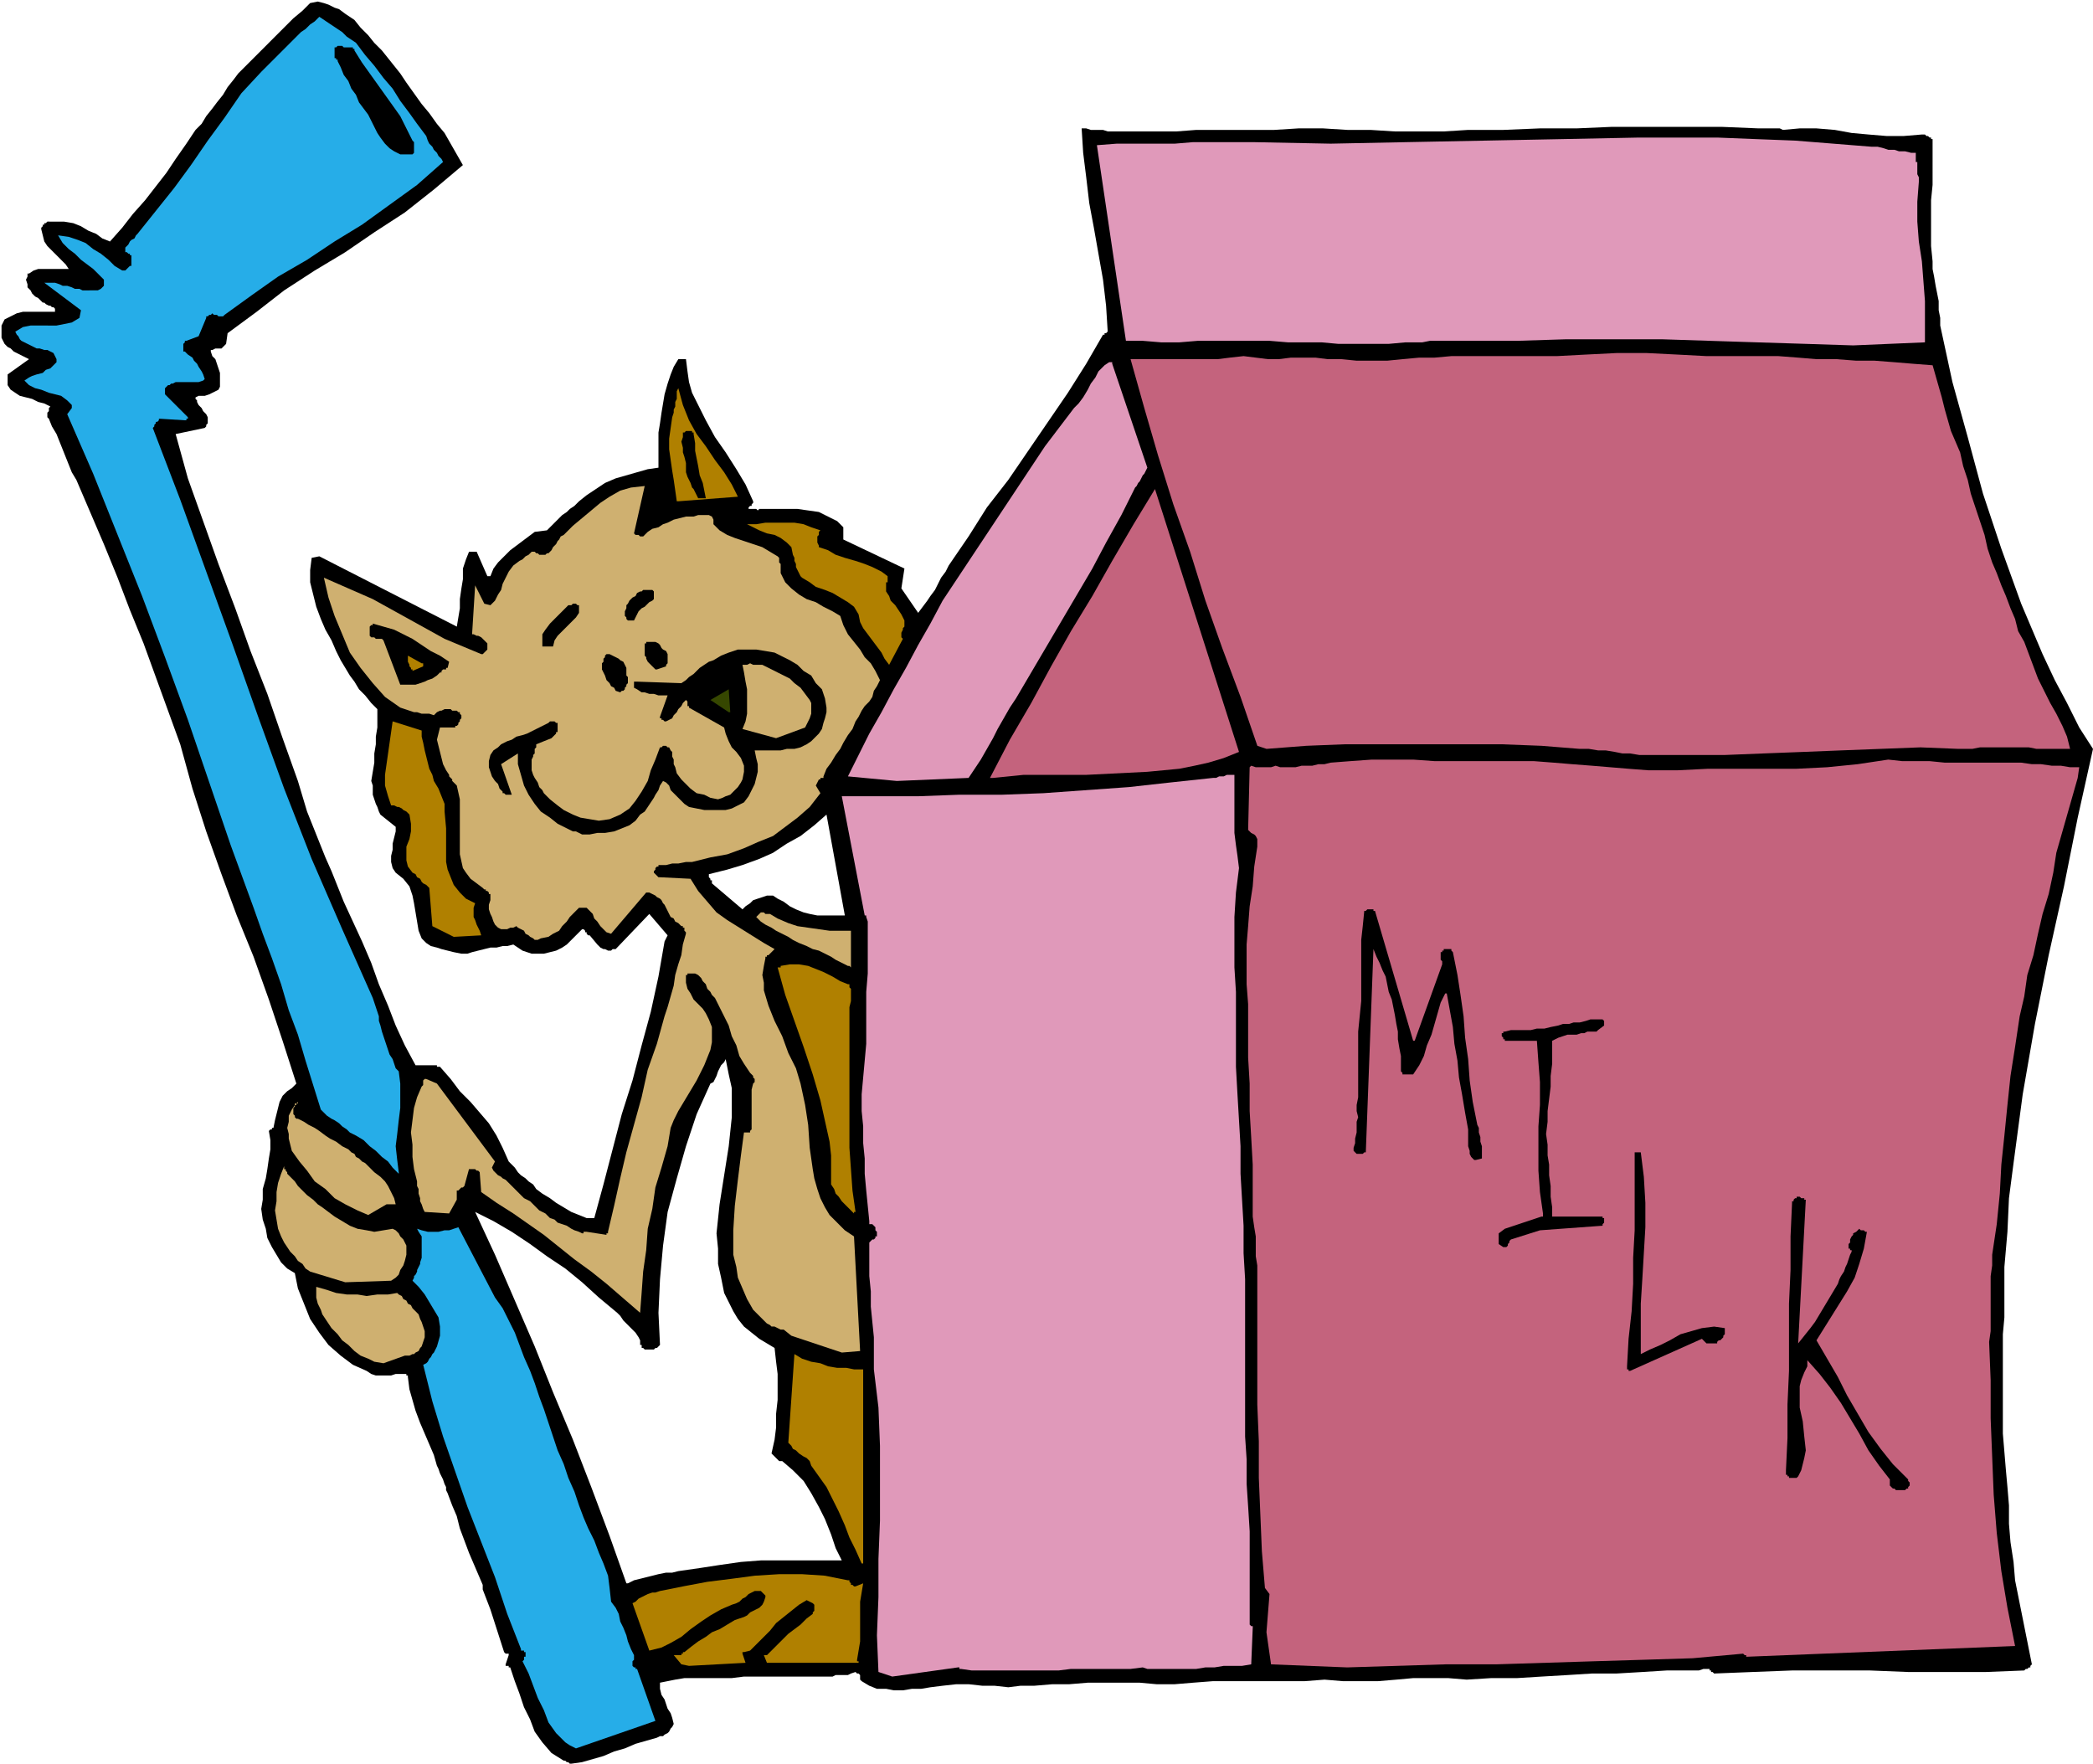
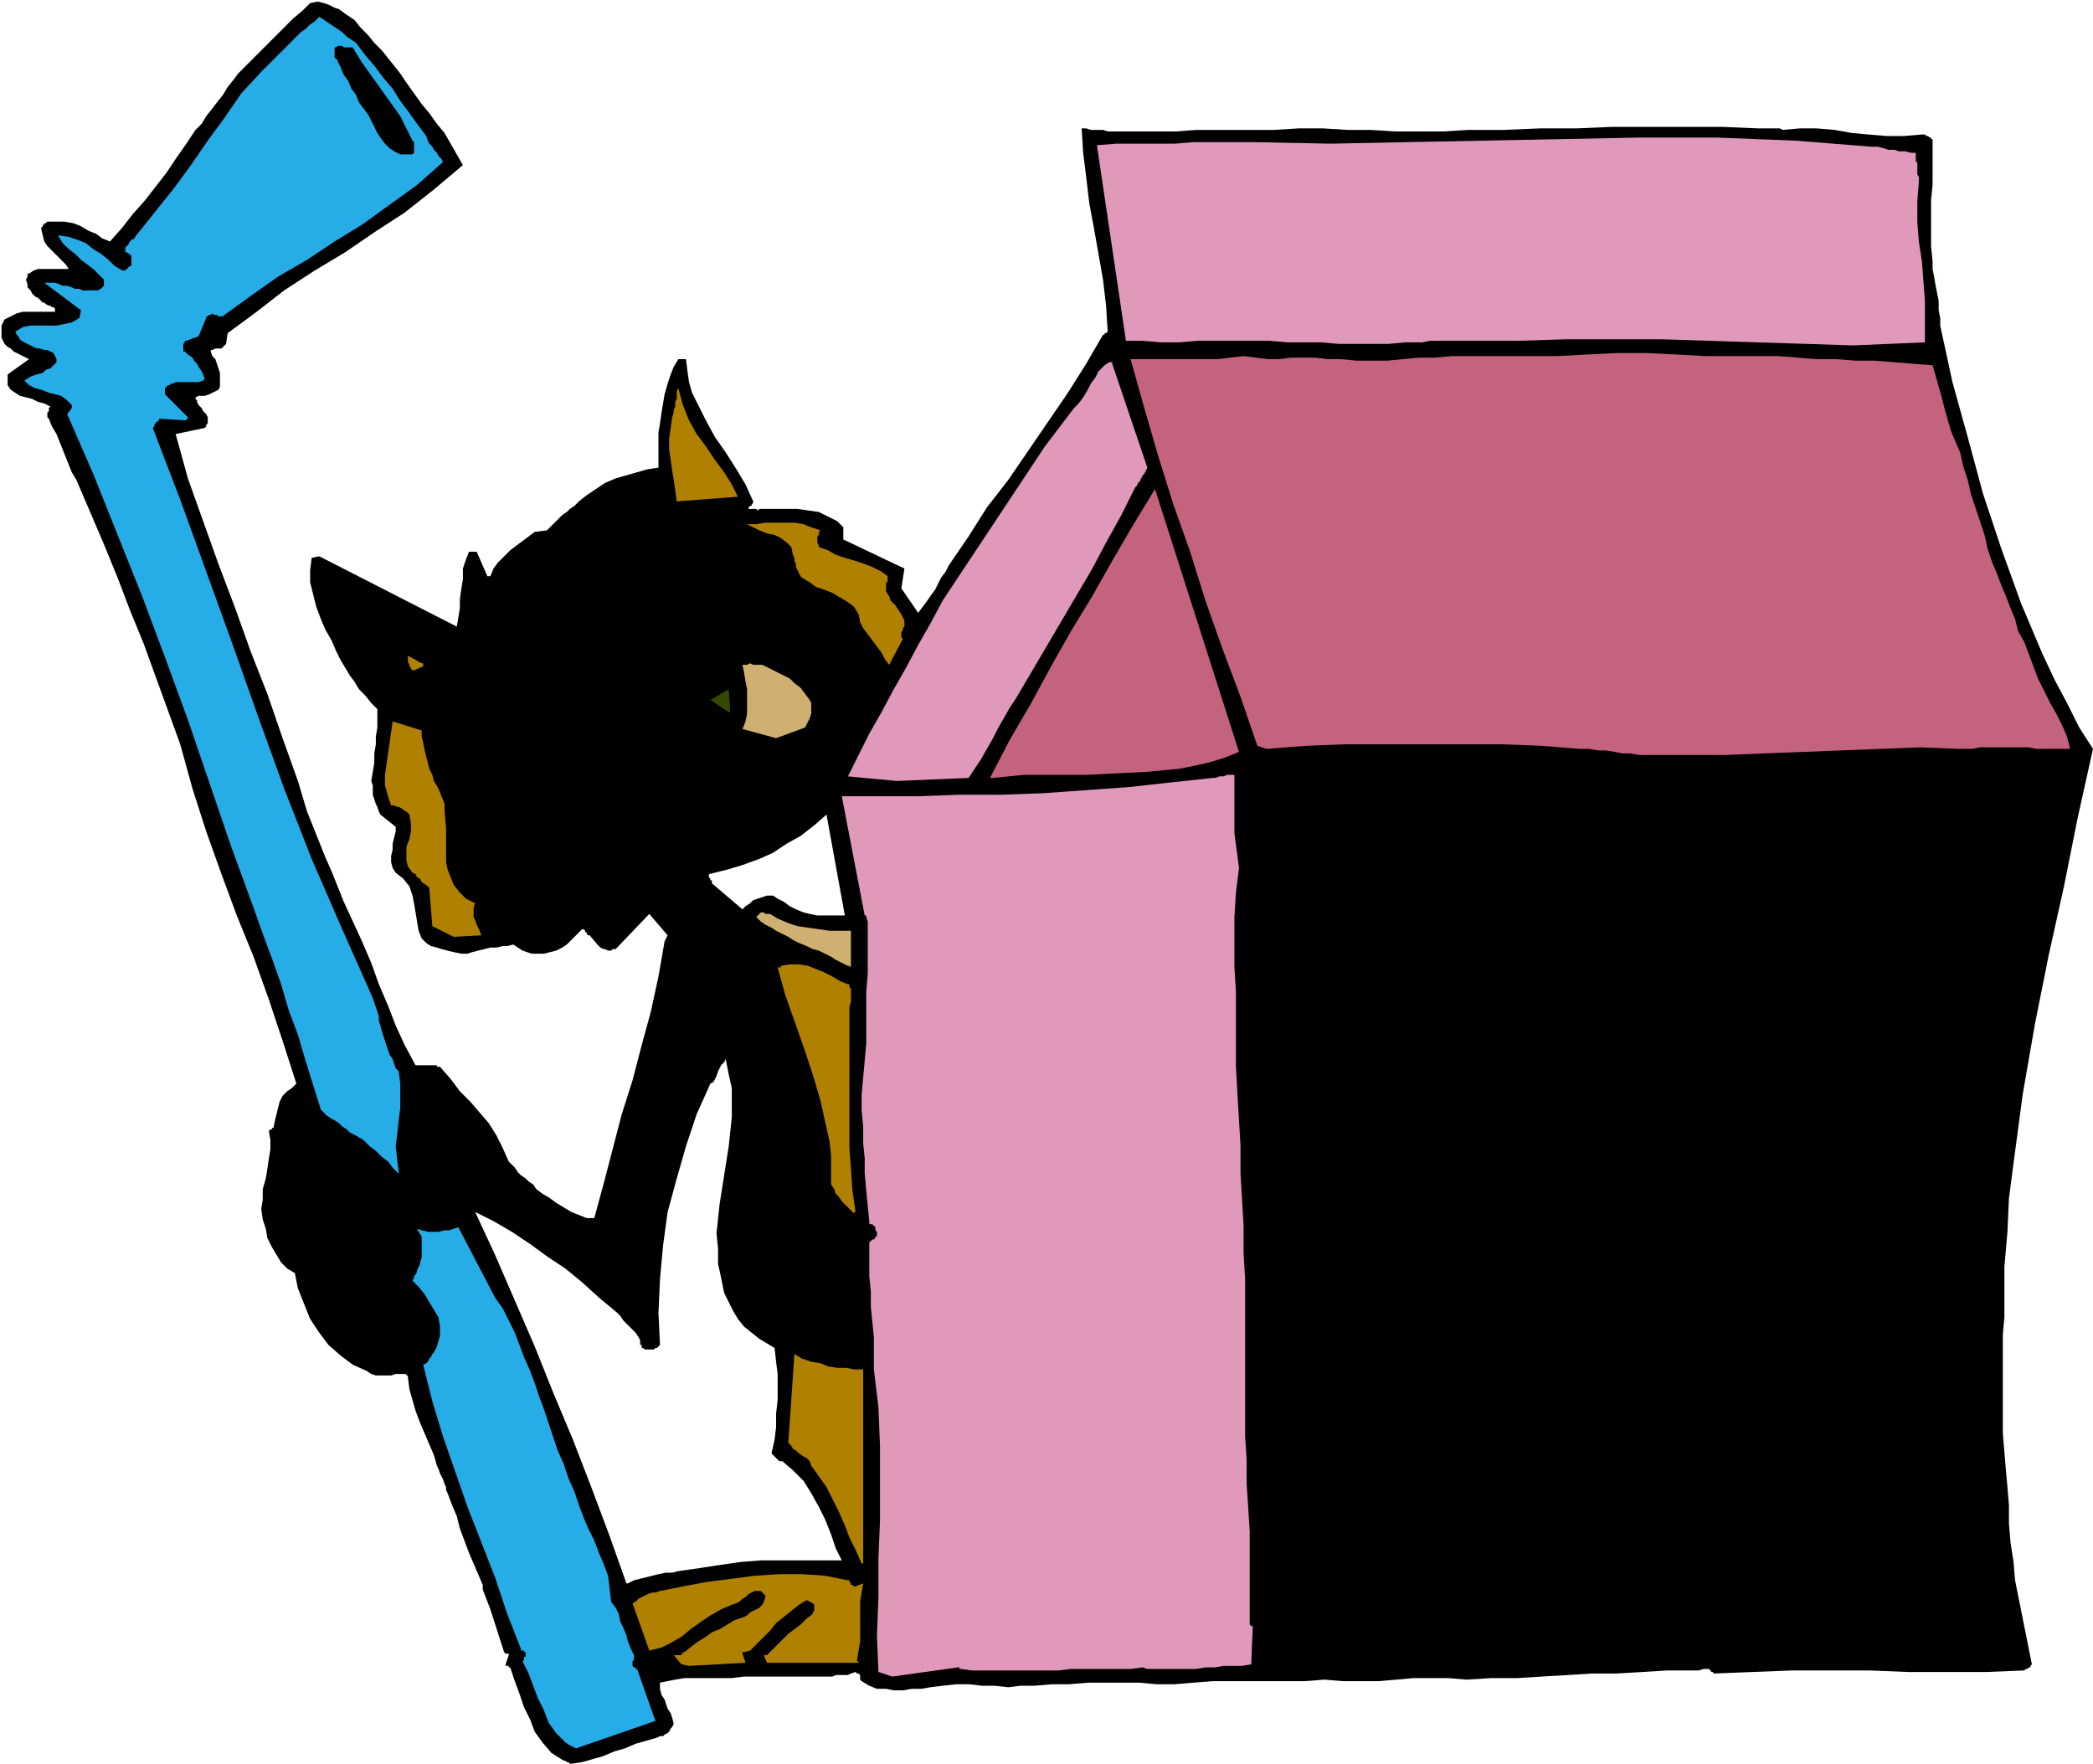
<svg xmlns="http://www.w3.org/2000/svg" fill-rule="evenodd" height="369.12" preserveAspectRatio="none" stroke-linecap="round" viewBox="0 0 1370 1154" width="4.563in">
  <style>.brush1{fill:#000}.pen1{stroke:none}.brush2{fill:#26ade8}.brush3{fill:#e099ba}.brush4{fill:#c4637d}.brush5{fill:#b08000}.brush6{fill:#cfb070}</style>
  <path class="pen1 brush1" d="m374 1154 7-1 7-2 7-2 7-3 7-2 7-3 7-2 7-2 2-1h2l1-1 2-1 1-1 1-2 1-1 1-2-1-4-1-3-2-3-1-3-1-3-2-3-1-4v-4l5-1 5-1 6-1h31l8-1h58l2-1h8l2-1 3-1 1 1h1l1 1v3l1 1 5 3 5 2h6l5 1h6l6-1h6l6-1 8-1 9-1h8l9 1h8l9 1 8-1h9l12-1h11l12-1h34l11 1h12l12-1 13-1h60l13-1 12 1h23l12-1 11-1h23l12 1 16-1h17l16-1 17-1 16-1h16l17-1 16-1h21l3-1h4v1h1v1h1l1 1 25-1 26-1h51l25 1h51l25-1 1-1h1l1-1h1v-1l1-1-11-55-1-12-2-13-1-12v-12l-1-12-1-11-1-12-1-12v-65l1-11v-33l2-23 1-22 3-23 6-45 8-46 9-45 10-45 9-45 10-45-9-14-8-16-8-15-8-17-14-33-13-36-12-36-10-37-10-36-8-37v-5l-1-5v-6l-1-5-1-5-1-6-1-5v-5l-1-10v-30l1-10V91h-1v-1h-1l-1-1h-1l-1-1h-2l-12 1h-11l-12-1-11-1-11-2-12-1h-11l-11 1-2-1h-14l-24-1h-72l-23 1h-24l-24 1h-23l-16 1h-32l-16-1h-15l-16-1h-16l-16 1h-51l-13 1h-45l-3-1h-8l-3-1h-3l1 16 2 16 2 17 3 16 3 17 3 17 2 17 1 16v1l-1 1h-1v1h-1l-11 19-12 19-13 19-13 19-13 19-14 18-12 19-13 19-2 4-3 4-2 4-2 4-3 4-2 3-3 4-3 4-11-16 2-13-40-19v-8l-4-4-6-3-6-3-7-1-7-1h-25l-1 1-1-1h-5v-1l1-1h1v-1l1-1v-1l-5-11-6-10-7-11-7-10-6-11-6-12-3-6-2-7-1-7-1-8h-5l-3 5-2 5-2 6-2 7-1 6-1 6-1 7-1 6v23l-7 1-7 2-7 2-7 2-7 3-6 4-6 4-5 4-3 3-3 2-2 2-3 2-2 2-3 3-2 2-3 3-8 1-4 3-4 3-4 3-4 3-4 4-4 4-3 4-2 5h-2l-7-16h-5l-2 5-2 6v7l-1 6-1 7v6l-1 6-1 6-90-46-5 1-1 8v8l2 8 2 8 3 8 3 7 4 7 3 7 3 6 3 5 3 5 3 4 3 5 4 4 4 5 4 4v12l-1 6v5l-1 6v6l-1 6-1 6 1 3v6l1 3 1 3 1 2 1 3 1 2 10 8v3l-1 4-1 4v4l-1 4v4l1 4 2 3 5 4 4 5 2 6 1 5 1 6 1 6 1 6 2 5 3 3 3 2 4 1 3 1 4 1 4 1 5 1h4l3-1 4-1 4-1 4-1h4l4-1h3l4-1 3 2 3 2 3 1 3 1h8l4-1 4-1 2-1 2-1 3-2 2-2 2-2 2-2 2-2 2-2h1l1 1v1h1v1l1 1h1l5 6 1 1 1 1 2 1h1l2 1h2l1-1h2l22-23 12 14-2 4-4 23-5 23-6 22-6 23-7 22-6 23-6 23-6 22h-5l-5-2-5-2-5-3-5-3-4-3-5-3-4-3-2-3-3-2-2-2-3-2-2-2-2-3-2-2-2-2-4-9-4-8-5-8-6-7-6-7-7-7-6-8-7-8h-2v-1h-14l-7-13-6-13-5-13-6-14-5-14-6-14-6-13-6-13-4-10-4-10-4-9-4-10-4-10-4-10-3-10-3-10-10-28-10-29-11-28-10-28-11-29-10-28-10-28-8-29 19-4 1-1v-1l1-1v-4l-1-2-1-1-1-1-1-2-1-1-1-1-1-2v-1l-1-1v-1l2-1h4l3-1 2-1 2-1 2-1 1-2v-9l-1-3-1-3-1-3-2-2-1-3v-1h1l2-1h4l1-1 1-1 1-1 1-7 19-14 18-14 20-13 20-12 19-13 20-13 19-15 19-16-4-7-4-7-4-7-5-6-5-7-5-6-5-7-5-7-4-6-4-5-4-5-4-5-5-5-4-5-5-5-4-5-3-2-3-2-4-3-3-1-4-2-3-1-4-1-5 1-5 5-6 5-6 6-6 6-6 6-6 6-6 6-6 6-3 4-4 5-3 5-4 5-3 4-4 5-3 5-4 4-6 9-7 10-6 9-7 9-7 9-8 9-7 9-8 9-5-2-4-3-5-2-5-3-5-2-6-1H31l-1 1h-1v1h-1v1l-1 1v1l1 4 1 4 2 3 3 3 3 3 3 3 3 3 2 3H25l-3 1-3 2h-1v2l-1 2 1 3v2l2 2 1 2 2 2 2 1 2 2 1 1h1l1 1 2 1h1l1 1h1l1 1v2H15l-4 1-4 2-4 2-1 2-1 2v8l1 2 1 2 2 2 2 1 2 2 2 1 2 1 2 1 2 1 2 1-14 10v7l2 3 3 2 3 2 4 1 4 1 4 2 4 1 4 2-1 1v2l-1 1v3l1 1 2 5 3 5 2 5 2 5 2 5 2 5 2 5 3 5 9 21 9 21 9 22 8 21 9 22 8 22 8 22 8 22 8 29 9 28 10 28 10 27 11 27 10 28 9 27 9 28-3 3-3 2-3 3-2 4-1 4-1 4-1 4-1 5h-1v1h-1l-1 1 1 6v6l-1 6-1 7-1 6-2 7v7l-1 6 1 7 2 6 1 6 3 6 3 5 3 5 4 4 5 3 2 10 4 10 4 10 6 9 6 8 8 7 8 6 9 4 3 2 3 1h10l3-1h7v1h1v1l1 8 2 7 2 7 3 8 3 7 3 7 3 7 2 7 1 2 1 3 1 2 1 2 1 3 1 2v2l1 2 3 8 3 7 2 8 3 8 3 8 3 7 3 7 3 7v3l5 13 9 28 1 1h2v1l-2 6v1h2v1h1l3 9 3 8 3 9 4 8 3 8 5 7 6 7 8 5h1l1 1h1l1 1h1zm37-118 4-2 4-1 4-1 4-1 4-1 5-1h4l4-1 14-2 13-2 14-2 13-1h53l-4-8-3-9-4-10-4-8-5-9-5-8-7-7-7-6h-2l-1-1-1-1-3-3 2-9 1-8v-9l1-9v-17l-1-8-1-9-5-3-5-3-5-4-5-4-4-5-3-5-3-6-3-6-2-10-2-9v-10l-1-10 2-19 3-19 3-19 2-19v-19l-2-9-2-10-1 2-2 2-1 2-1 2-1 3-1 2-1 2-2 1-9 20-7 21-6 21-6 22-3 22-2 22-1 22 1 21-1 1-1 1h-1l-1 1h-6l-1-1h-1v-2h-1v-3l-1-2-2-3-2-2-2-2-2-2-2-2-2-3-2-2-12-10-11-10-11-9-12-8-11-8-12-8-12-7-12-6 13 28 13 30 13 30 12 30 13 31 12 31 12 32 11 31h1zm134-437h8l-12-66-8 7-9 7-9 5-9 6-9 4-11 4-10 3-12 3v2l1 1v1h1v2l20 17 2-2 3-2 2-2 3-1 3-1 3-1h4l3 2 4 2 4 3 4 2 5 2 4 1 5 1h10z" />
  <path class="pen1 brush2" d="m377 1144 52-18-12-34h-1v-1h-1l-1-1v-3l1-1v-3l-2-4-2-5-1-4-2-5-2-4-1-5-2-4-3-4-1-9-1-8-3-8-3-7-3-8-4-8-3-7-3-8-3-9-4-9-3-9-4-9-3-9-3-9-3-9-3-8-3-9-3-8-4-9-3-8-3-8-4-8-4-8-5-7-24-46-3 1-3 1h-3l-4 1h-7l-4-1-3-1 1 2 2 3v14l-1 3v1l-1 2-1 2v1l-1 2-1 1v1l-1 2 4 4 4 5 3 5 3 5 3 5 1 6v6l-2 7-1 2-1 2-1 1-1 2-1 1-1 2-1 1-2 1 6 24 7 23 8 23 8 23 9 23 9 23 8 24 9 23v1h2v1h1v3h-1v2l-1 1 4 8 3 8 3 8 4 8 3 8 5 7 3 3 3 3 3 2 4 2z" />
  <path class="pen1 brush3" d="m584 1097 43-6h1v1h1l7 1h57l8-1h39l8-1 3 1h32l6-1h6l6-1h12l6-1 1-24v-1h-1l-1-1v-61l-1-16-1-15v-16l-1-15V837l-1-17v-18l-1-17-1-17v-18l-1-17-1-17-1-18v-49l-1-16v-33l1-16 2-16-1-8-1-7-1-8v-38h-5l-2 1h-3l-2 1h-2l-28 3-27 3-28 2-28 2-27 1h-28l-27 1h-50l15 78h1v1l1 3v34l-1 12v34l-1 11-1 11-1 11v11l1 10v11l1 10v10l1 11 1 10 1 10v2h2l1 1 1 1v2l1 1v3h-1v1l-1 1h-1l-1 1-1 1v22l1 10v10l1 10 1 10v21l3 25 1 25v49l-1 25v25l-1 25 1 24 9 3z" />
-   <path class="pen1 brush4" d="m882 1091 32-1 32-1h33l32-1 32-1 33-1 32-1 33-3 1 1h1v1h1l175-7-5-25-4-24-3-25-2-25-1-25-1-25v-25l-1-25 1-7v-36l1-7v-7l3-20 2-20 1-19 2-19 2-20 2-19 3-19 3-20 3-13 2-14 4-13 3-14 3-13 4-13 3-14 2-13 2-7 2-7 2-7 2-7 2-7 2-7 2-7 1-7h-6l-6-1h-6l-7-1h-6l-7-1h-50l-10-1h-18l-9-1-20 3-20 2-20 1h-58l-20 1h-19l-13-1-12-1-12-1-13-1-12-1-13-1h-65l-14-1h-27l-14 1-13 1-4 1h-4l-4 1h-7l-4 1h-10l-3-1-3 1h-10l-3-1-1 1-1 41 1 1 1 1 2 1 1 1 1 2v5l-2 13-1 13-2 13-1 13-1 12v26l1 13v35l1 17v18l1 17 1 18v34l1 7 1 6v13l1 6v91l1 24v24l1 24 1 24 2 24 3 4-2 25 3 21 50 2z" />
  <path class="pen1 brush5" d="m451 1090 37-2-2-6v-1h1l4-1 4-4 4-4 5-5 4-5 5-4 5-4 5-4 5-3 4 2 1 1v4l-1 1v1l-4 3-4 4-4 3-4 3-4 4-3 3-4 4-3 3h-2l2 5h60v-1h-1v-1l1-6 1-6v-26l1-6 1-6-5 2h-1l-1-1h-1v-1l-1-1v-1h-1l-15-3-15-1h-15l-16 1-15 2-16 2-16 3-15 3-3 1h-2l-3 1-2 1-2 1-2 1-2 2-2 1 11 31 8-2 6-3 7-4 6-5 7-5 6-4 7-4 7-3 3-1 2-1 2-2 2-1 2-2 2-1 2-1h4l1 1 1 1 1 1v1l-1 3-1 2-2 2-2 1-2 1-2 1-2 2-2 1-6 2-5 3-5 3-5 2-4 3-5 3-4 3-5 4h-1v1h-1v1h-5l5 6 5 1zm114-67V896h-6l-5-1h-6l-6-1-5-2-6-1-6-2-5-3-4 58 2 2 1 2 2 1 2 2 3 2 2 1 2 2 1 3 5 7 5 7 4 8 4 8 4 9 3 8 4 8 4 9h1z" />
  <path class="pen1 brush1" d="M1243 975h4l1-1h1v-1l1-1v-2l-1-1v-1l-10-10-8-10-8-11-7-12-7-12-6-12-7-12-7-12 5-8 5-8 5-8 5-8 5-9 3-9 3-10 2-11h-1l-1-1h-2l-1-1-1 1-1 1-2 1v1l-1 1-1 2v2l-1 1v3h1v1h1v1l-1 2-1 3-1 3-1 2-1 3-2 3-1 2-1 3-3 5-3 5-3 5-3 5-3 5-3 4-4 5-4 5 5-94h-1v-1h-2l-1-1h-2v1h-1l-1 1v1h-1v1l-1 22v22l-1 22v44l-1 22v22l-1 21v3h1v1h1v1h5l1-1 2-4 1-4 1-4 1-5-1-9-1-10-2-9v-14l1-4 2-5 2-4v-4l8 9 7 9 7 10 6 10 6 10 6 11 7 10 7 9v4l1 1 1 1h1l1 1h2zm-176-78 47-21 3 3h7v-1l1-1h1l1-1 1-1v-1l1-1v-4l-7-1-8 1-7 2-7 2-7 4-6 3-7 3-6 3v-33l1-16 1-17 1-17v-16l-1-17-2-16h-4v51l-1 18v17l-1 18-2 18-1 18v2h1v1h1z" />
-   <path class="pen1 brush6" d="m251 892 14-5h3l2-1h1l1-1 2-1 1-2 1-1 1-3 1-3v-4l-1-3-1-3-1-2-1-3-2-2-2-2-1-2-2-1-1-2-2-1-1-2-2-1-1-1-6 1h-7l-7 1-6-1h-7l-7-1-6-2-7-2v7l1 4 2 4 1 3 2 3 2 3 2 3 4 4 3 4 4 3 4 4 4 3 5 2 4 2 6 1zm300-7 12-1-4-75-6-4-5-5-5-5-3-5-3-6-2-6-2-7-1-6-2-14-1-15-2-13-3-14-3-10-5-10-4-11-5-10-4-10-3-10v-5l-1-5 1-6 1-5v-1h1v-1h1l4-4-7-4-8-5-8-5-8-5-7-5-6-7-6-7-5-8-20-1h-1l-1-1-1-1-1-1v-1l1-1v-1l1-1h1v-1h5l4-1h4l5-1h4l4-1 4-1 4-1 11-2 11-4 9-4 10-4 8-6 8-6 8-7 7-9-3-5 2-4h1v-1h2v-1l2-5 3-4 3-5 3-4 2-4 3-5 3-4 2-5 2-3 2-4 2-3 3-3 2-3 1-4 2-3 2-4-3-6-3-5-4-4-3-5-4-5-4-5-3-6-2-6-5-3-6-3-5-3-6-2-5-3-5-4-4-4-3-6v-6l-1-1v-3l-1-1-5-3-5-3-6-2-6-2-6-2-5-2-5-3-4-4v-3l-1-2-2-1h-7l-3 1h-5l-4 1-4 1-4 2-3 1-3 2-4 1-3 2-3 3h-2l-1-1h-2l-1-1 7-31-9 1-7 2-7 4-6 4-6 5-6 5-6 5-6 6-2 1-1 2-1 1-1 2-1 1-1 1-1 2-1 1-1 1h-1l-1 1h-4l-1-1h-1l-1-1h-2l-1 1-1 1-2 1-1 1-1 1-2 1-4 3-3 4-2 4-2 4-1 4-2 3-2 4-3 3-4-1-6-12-2 32h1l2 1h1l2 1 1 1 1 1 1 1 1 1v4l-1 1-1 1-1 1h-1l-24-10-47-26-32-14 3 13 4 12 5 12 5 12 7 10 8 10 8 9 10 7 3 1 3 1 3 1h2l3 1h5l3 1 1-1 1-1 2-1h1l2-1h4l1 1h3l1 1h1v1l1 1v2l-1 1v1l-1 1v1l-1 1h-1v1h-10l-1 4-1 4 1 4 1 4 1 4 1 4 2 4 2 3v1l1 1 1 1v1l1 1 1 1 1 1 2 9v36l2 9 2 3 3 4 4 3 4 3 1 1h1v1h1l1 1v1h1v4l-1 3v3l1 3 1 2 1 3 1 2 2 2 2 1h4l2-1h2l2-1 1 1 2 1 2 1 1 2 2 1 1 1 2 1 1 1h2l2-1 5-1 3-2 4-2 2-3 3-3 2-3 3-3 3-3h5l2 2 2 2 1 3 2 2 2 3 2 2 2 2 3 1 23-27h2l2 1 2 1 1 1 2 1 1 1 1 2 1 1 1 2 1 2 1 2 1 2 2 1 1 2 2 1 2 2h1v1h1v2l1 1v1l-2 7-1 7-2 6-2 7-1 7-2 7-2 7-2 6-5 18-6 17-4 18-5 18-5 18-4 17-4 18-4 17v1h-1v1l-13-2h-2v1h-1l-2-1-3-1-2-1-3-2-3-1-3-1-2-2-3-1-3-3-4-2-3-3-3-3-4-2-3-3-3-3-3-3-1-1-2-2-2-1-1-1-2-1-2-2-1-1-1-2 2-4-38-51-7-3h-1l-1 1v3l-1 1-3 7-2 7-1 8-1 8 1 8v8l1 8 2 8v3l1 2v3l1 3v2l1 2 1 3 1 2 16 1 5-9v-6h1l1-1 1-1h1l1-1 3-11h4l1 1h1l1 1 1 13 10 7 11 7 10 7 10 7 10 8 10 8 11 8 10 8 22 19 1-13 1-14 2-14 1-14 3-13 2-14 4-13 4-14 1-6 1-6 2-5 3-6 6-10 6-10 5-10 4-10 1-5v-10l-2-5-2-4-2-3-3-3-3-3-2-4-2-3-1-4v-5h1v-1h5l2 1 2 2 1 2 2 2 1 3 2 2 1 2 2 2 3 6 3 6 3 6 2 7 3 6 2 7 3 5 4 6 1 1 1 1v1l1 1v2l-1 1-1 4v26l-1 1v1h-4l-2 15-2 16-2 17-1 16v16l2 8 1 7 3 7 3 7 4 7 6 6 1 1 2 2 2 1 1 1h2l2 1 2 1h2l5 4 33 11zm-325-46 30-1 3-2 2-2 1-3 2-3 1-3 1-4v-6l-1-2-1-2-1-1-1-1-1-2-1-1-1-1-2-1-6 1-6 1-5-1-6-1-5-2-5-3-5-3-4-3-4-3-3-2-3-3-4-3-3-3-3-3-2-3-3-3-1-1-1-1v-1l-1-1v-1h-1v-2l-2 5-2 6-1 6v6l-1 6 1 6 1 6 2 5 2 4 2 3 2 3 3 3 2 3 3 2 2 3 3 2 23 7z" />
  <path class="pen1 brush1" d="M985 816h1l1-1v-1l1-1v-1l1-1 19-6 41-3v-1l1-1v-3h-1v-1h-33v-6l-1-7v-7l-1-7v-7l-1-6v-7l-1-7 1-8v-7l1-8 1-8v-7l1-8v-15l2-1 2-1 3-1 3-1h6l3-1h2l2-1h6l1-1 4-3v-3l-1-1h-8l-3 1-4 1h-4l-3 1h-4l-3 1-5 1-4 1h-5l-4 1h-13l-4 1h-1v1h-1v2l1 1v1h1v1h21l1 14 1 13v15l-1 14v29l1 14 2 14v2h-1l-24 8-4 3v7l3 2h1z" />
-   <path class="pen1 brush6" d="m241 795 12-7h6l-1-4-2-4-2-4-2-3-3-3-4-3-3-3-3-3-2-1-2-2-2-1-1-2-2-1-2-2-2-1-2-1-4-3-4-2-3-2-4-3-3-2-4-2-3-2-4-2h-1l-1-1v-1l-1-1v-4l1-1v-1h1v-1l1-1h1-1v1h-2v1l-2 3-2 4v4l-1 4 1 4v3l1 4 1 4 5 7 5 6 5 7 7 5 6 6 7 4 8 4 7 3z" />
  <path class="pen1 brush5" d="m560 793-2-14-1-14-1-14v-92l1-4v-8l-1-1v-2h-1l-5-2-5-3-6-3-5-2-5-2-6-1h-6l-6 1v1h-2l5 18 6 17 6 17 6 18 5 17 4 18 2 9 1 9v19l2 3 1 3 2 2 2 3 2 2 2 2 2 2 2 2v-1h1z" />
  <path class="pen1 brush2" d="m261 767-1-8-1-9 1-8 1-9 1-8v-16l-1-8-2-2-1-3-1-3-2-3-1-3-1-3-1-3-1-3-1-3-1-4-1-3v-3l-1-3-1-3-1-3-1-3-20-45-20-46-18-46-17-47-17-48-17-47-17-47-18-47 1-1v-1l1-1v-1h1l1-1v-1h1l16 1h1v-1h1v-1l-15-15v-4l1-1 1-1h1l1-1h1l2-1h15l3-1 1-1-1-3-1-2-2-3-1-2-2-2-1-2-3-2-2-2h-1v-5l1-1v-1h1l8-3 5-12v-1h1l1-1h1l1-1 1 1h2l1 1h3l1-1 18-13 17-12 19-11 18-12 18-11 18-13 18-13 17-15-1-2-2-2-1-2-2-2-1-2-2-2-1-2-1-3-6-8-5-7-6-8-5-8-6-7-6-8-6-7-6-8-3-2-3-2-3-3-3-2-3-2-3-2-3-2-3-2-3 3-3 2-3 3-3 2-3 3-3 3-3 3-3 3-14 14-13 14-11 16-11 15-11 16-11 15-12 15-12 15-1 1-1 2-2 1-1 1-1 2-1 1-1 1v3h1l1 1h1v1h1v7h-1l-1 1-1 1-1 1h-2l-5-3-4-4-5-4-5-3-5-4-5-2-6-2-7-1 3 5 4 4 4 3 4 4 4 3 4 3 4 4 3 3v4l-2 2-2 1H54l-2-1h-3l-2-1-3-1h-3l-2-1-3-1h-7l24 18-1 5-5 3-5 1-5 1H20l-5 1-5 3 1 2 1 1 1 2 1 1 2 1 2 1 2 1 2 1 2 1h2l3 1h2l2 1 2 1 1 2 1 2v2l-2 2-2 2-3 1-2 2-4 1-3 1-2 1-3 2 3 3 4 2 4 1 5 2 4 1 4 1 4 3 3 3v2l-3 4 17 39 16 40 16 40 15 40 15 41 14 41 14 41 15 41 6 17 6 16 6 17 5 17 6 16 5 17 5 16 5 16 2 2 2 2 3 2 2 1 3 2 2 2 3 2 2 2 4 2 5 3 4 4 4 3 4 4 4 3 3 4 4 4v-1z" />
  <path class="pen1 brush1" d="m966 759 4-1v-8l-1-3v-3l-1-3v-3l-1-2-3-15-2-14-1-14-2-14-1-14-2-14-2-13-3-15-1-1v-1h-5v1h-1v1h-1v5l1 1v2l-18 50h-1l-25-85h-1v-1h-4l-1 1h-1l-1 10-1 9v40l-1 10-1 10v43l-1 5v4l1 4-1 3v7l-1 4v3l-1 3v2l1 1 1 1h4l1-1h1l5-133 2 5 2 4 2 5 2 4 1 5 1 5 2 5 1 5 1 5 1 6 1 5v5l1 6 1 5v10l1 1v1h7l4-6 3-6 2-7 3-7 2-7 2-7 2-7 3-6h1l2 11 2 11 1 11 2 11 1 11 2 11 2 12 2 11v11l1 3v2l1 2 2 2h1z" />
  <path class="pen1 brush6" d="M557 632v-23h-14l-7-1-7-1-7-1-6-2-7-3-5-3h-3l-1-1h-2l-1 1-1 1-1 1 3 3 3 2 4 2 3 2 4 2 4 2 3 2 4 2 5 2 4 2 4 1 4 2 4 2 3 2 4 2 4 2h1l1 1v-1z" />
  <path class="pen1 brush5" d="m297 613 18-1-1-3-1-2-1-2-1-3-1-2v-6l1-3-6-3-4-4-4-5-2-5-2-5-1-5v-22l-1-11v-5l-2-5-2-5-3-5-1-4-2-4-1-4-1-4-1-4-1-5-1-4v-4l-19-6-1 7-1 7-1 7-1 7-1 7v7l2 7 2 6h2l2 1h1l2 1 1 1 2 1 1 1 1 1 1 6v5l-1 5-2 5v9l1 4 3 4 2 1 1 2 2 1 1 2 1 1 2 1 1 1 1 1 2 25 14 7z" />
  <path class="pen1 brush1" d="M381 546h5l5-1h5l6-1 5-2 5-2 4-3 3-4 3-2 2-3 2-3 2-3 1-2 2-3 1-3 2-3 2 1 2 2 1 3 2 2 3 3 2 2 2 2 3 2 5 1 5 1h14l4-1 4-2 4-2 3-4 2-4 2-4 1-4 1-4v-5l-1-4-1-5h17l4-1h5l4-1 4-2 3-2 3-3 2-2 2-3 1-4 1-3 1-4v-3l-1-6-2-6-4-4-3-5-5-3-4-4-5-3-4-2-6-3-6-1-6-1h-12l-6 2-5 2-5 3-3 1-3 2-3 2-2 2-2 2-3 2-2 2-3 2-29-1h-2v4l2 1 3 2h2l3 1h3l3 1h6l-5 14v1h1v1h1l1 1h1l2-1 2-1 1-2 2-2 1-2 2-2 1-2 2-2 1 1v3h1v1l23 13 1 4 2 5 2 4 3 3 3 4 2 5v4l-1 5-1 2-2 3-1 1-2 2-2 2-3 1-2 1-3 1-5-1-4-2-5-1-4-3-3-3-3-3-3-4-1-4-1-2v-3l-1-2v-3l-1-1-1-2h-1l-1-1h-2l-1 1h-1l-3 8-3 7-2 7-4 7-4 6-4 5-6 4-7 3-7 1-6-1-6-1-5-2-6-3-4-3-5-4-4-4-1-2-2-2-1-3-2-3-1-2-1-3v-7l1-2v-1l1-1v-3l1-1v-2l10-4 1-1 1-1 1-1v-1h1v-6h-1l-1-1h-3l-1 1-2 1-2 1-2 1-2 1-2 1-2 1-2 1-3 1-4 1-3 2-3 1-4 2-2 2-3 2-2 3-1 4v4l1 3 1 3 2 3 2 2 1 3 2 2v1h1l1 1h4l-7-20 11-7v7l2 7 2 7 3 6 4 6 4 5 6 4 5 4 2 1 2 1 2 1 2 1 2 1h2l2 1 2 1z" />
  <path class="pen1 brush3" d="m587 511 47-2 4-6 4-6 4-7 4-7 3-6 4-7 4-7 4-6 10-17 10-17 10-17 10-17 10-17 9-17 10-18 9-18 1-1 1-2 1-1 1-2 1-2 1-1 1-2 1-2-23-68v-1h-2l-3 2-4 4-2 4-3 4-2 4-3 5-3 4-3 3-19 25-67 101-8 15-8 14-8 15-8 14-8 15-8 14-7 14-7 14 32 3z" />
  <path class="pen1 brush4" d="m650 509 20-2h41l20-1 20-1 21-2 10-2 9-2 10-3 10-4-55-172-14 23-14 24-13 23-14 23-13 23-13 24-14 24-13 25h2zm428-15h51l25-1 26-1 25-1 26-1 26-1 25 1h9l5-1h32l5 1h22l-2-8-3-7-4-8-4-7-4-8-4-8-3-8-3-8-3-8-4-7-2-8-3-7-3-8-3-7-3-8-3-7-3-9-2-9-3-9-3-9-3-9-2-9-3-9-2-9-3-7-3-7-2-7-2-7-2-8-2-7-2-7-2-7-13-1-12-1-13-1h-12l-13-1h-13l-12-1-13-1h-47l-19-1-20-1h-20l-20 1-19 1h-69l-11 1h-10l-11 1-10 1h-20l-10-1h-9l-8-1h-16l-8 1h-7l-8-1-8-1-9 1-8 1h-57l9 32 9 31 10 32 11 31 10 32 11 31 12 32 11 32 6 2 26-2 25-1h103l26 1 25 2h6l6 1h5l6 1 5 1h5l6 1h5z" />
  <path class="pen1 brush6" d="m508 483 19-7 1-2 1-2 1-2 1-3v-7l-1-2-3-4-3-4-4-3-3-3-4-2-4-2-4-2-4-2-2-1h-6l-2-1-2 1h-3l1 5 1 6 1 5v16l-1 5-2 5 22 6z" />
  <path class="pen1" style="fill:#364700" d="M477 466h1l-1-15-12 7 12 8z" />
-   <path class="pen1 brush1" d="m406 453 1-1h1l1-1v-1l1-1v-1l1-1v-4l-1-1v-5l-1-2-1-2-2-1-1-1-2-1-2-1-2-1h-2l-1 1v1l-1 1v2l-1 1v4l1 2 1 2 1 3 2 2 1 2 2 1 1 2 3 1zm-143-5h9l3-1 3-1 2-1 3-1 3-2 1-1 1-1h1v-1l1-1h2v-1h1l1-4-6-4-6-3-6-4-6-4-6-3-6-3-7-2-7-2v1h-1l-1 1v6l1 1h2l1 1h4l1 1 11 29h1z" />
  <path class="pen1 brush5" d="m270 439 7-3v-2h-1l-9-5v4l1 2v1l1 1v1h1v1z" />
  <path class="pen1 brush1" d="m430 438 6-2v-1l1-1v-6l-1-2-2-1-1-1-1-2-1-1-2-1h-6v1h-1v8l1 1v1l1 2 5 5h1z" />
  <path class="pen1 brush5" d="m582 435 9-17-1-1v-3l1-2v-1l1-1v-4l-2-4-2-3-2-3-3-3-1-3-2-3v-6h1v-4l-4-3-6-3-5-2-6-2-7-2-6-2-5-3-6-2v-1l-1-2v-4l1-1v-2l1-1-6-2-5-2-6-1h-19l-6 1h-6l4 2 4 2 5 2 5 1 4 2 4 3 3 3 1 5 1 2v2l1 2v2l1 2 1 2 1 2 1 1 5 3 4 3 6 2 5 2 5 3 5 3 4 3 3 5 1 5 2 4 3 4 3 4 3 4 3 4 2 4 3 4z" />
  <path class="pen1 brush1" d="M356 423h6l1-4 2-3 3-3 3-3 3-3 3-3 2-3v-5h-1l-1-1h-2l-1 1h-2l-3 3-3 3-3 3-3 3-3 4-2 3v8h1zm56-17h3l1-2 1-2 1-2 2-2 2-1 2-2 1-1 2-1 1-1v-5l-1-1h-6l-1 1h-1l-2 1-1 2-2 1-2 2-1 2-1 1v2l-1 2v3l1 1v1l1 1h1z" />
  <path class="pen1 brush5" d="m444 328 39-3-4-8-5-8-6-8-6-9-6-8-5-9-4-10-3-11-1 2v5l-1 2v3l-1 2v2l-1 3-1 7-1 7v7l1 7 1 7 1 6 1 7 1 7h1z" />
-   <path class="pen1 brush1" d="M457 326h5l-1-5-1-5-2-5-1-6-1-5-1-5v-5l-1-6v-1h-1v-1h-4l-1 1h-1v3l-1 3 1 4v3l1 3 1 4v6l1 3 1 2 1 2 1 3 1 1 1 2 1 2 1 2z" />
  <path class="pen1 brush3" d="m1213 226 47-2v-27l-1-13-1-13-2-13-1-13v-13l1-13v-3l-1-2v-8h-1v-6h-3l-4-1h-4l-3-1h-4l-3-1-4-1h-4l-25-2-25-2-26-1-25-1h-51l-50 1-51 1-51 1-50 1-51-1h-39l-12 1h-38l-13 1 19 128h11l12 1h12l12-1h47l12 1h22l11 1h33l11-1h11l5-1h57l32-1h63l31 1 31 1 32 1 31 1z" />
  <path class="pen1 brush1" d="M262 101h8l1-1v-7l-1-1-4-8-4-8-5-7-5-7-5-7-5-7-5-7-5-8v-1h-1v-1h-6l-1-1h-3l-1 1h-1v7h1v1h1v1l2 4 2 5 3 4 2 5 3 4 2 5 3 4 3 4 2 4 2 4 2 4 2 3 3 4 3 3 3 2 4 2z" />
</svg>